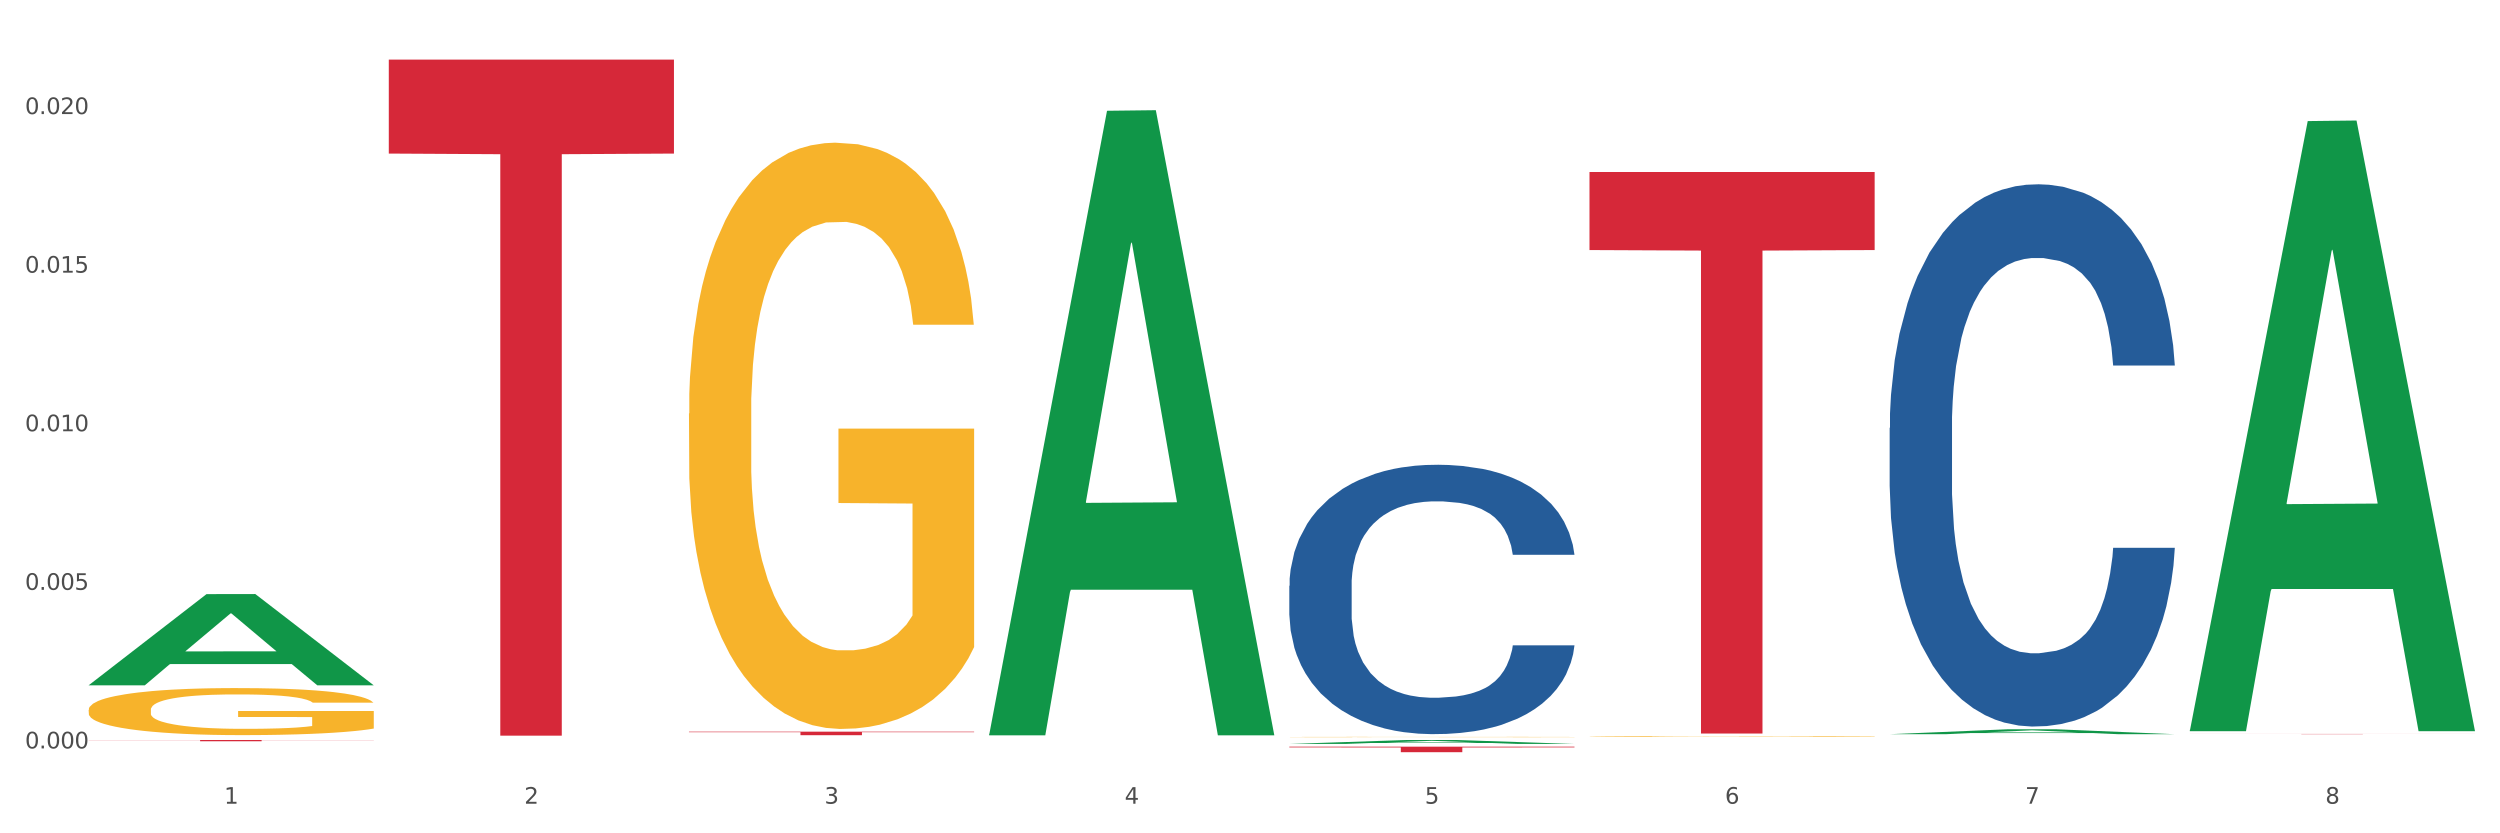
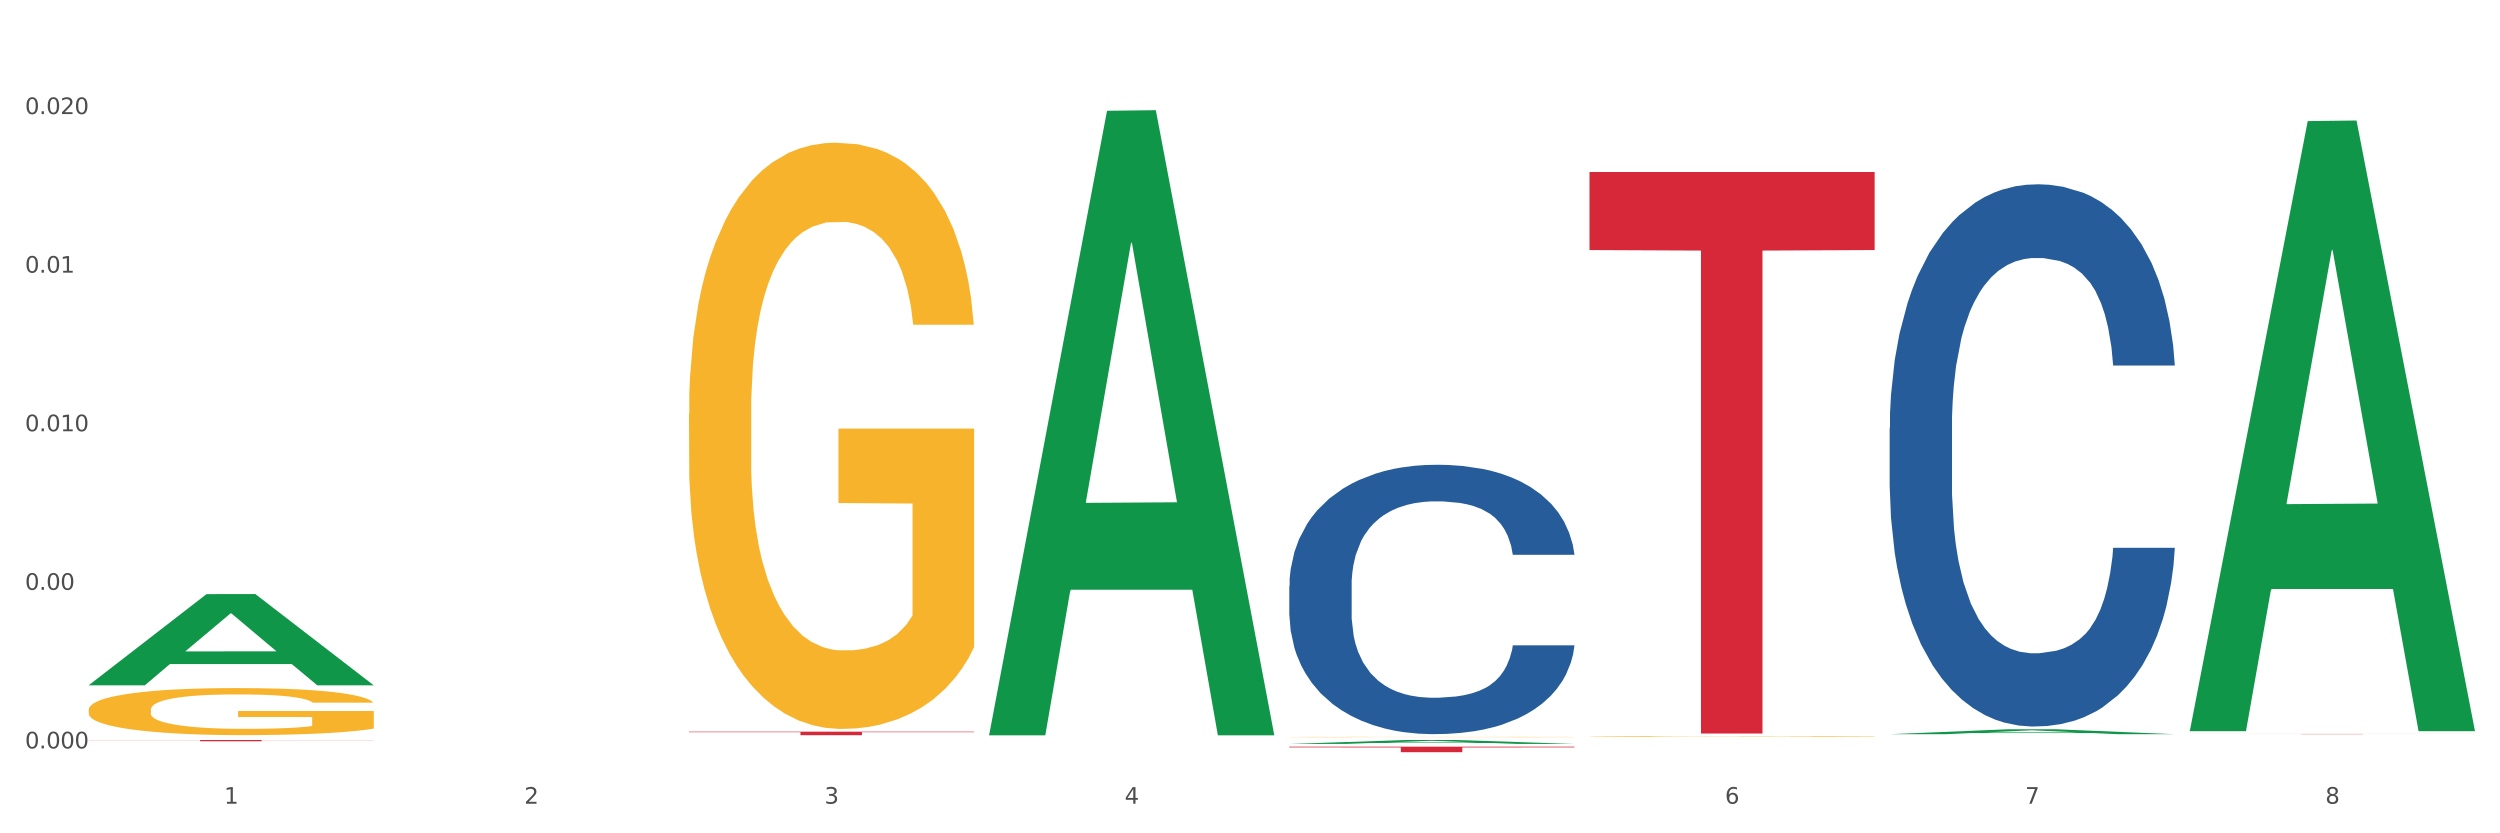
<svg xmlns="http://www.w3.org/2000/svg" xmlns:xlink="http://www.w3.org/1999/xlink" width="1080pt" height="360pt" viewBox="0 0 1080 360" version="1.1">
  <rect x="0" y="0" width="1080" height="360" fill="#333333" stroke="none" />
  <defs>
    <style type="text/css">*{stroke-linejoin: round; stroke-linecap: butt}</style>
  </defs>
  <g id="figure_1">
    <g id="patch_1">
      <path d="M 0 360  L 1080 360  L 1080 0  L 0 0  z " style="fill: #ffffff; stroke: #ffffff; stroke-linejoin: miter" />
    </g>
    <g id="axes_1">
      <g id="matplotlib.axis_1">
        <g id="xtick_1">
          <g id="text_1">
            <g style="fill: #4d4d4d" transform="translate(96.825 347.204) scale(0.096 -0.096)">
              <defs>
                <path id="DejaVuSans-31" d="M 794 531  L 1825 531  L 1825 4091  L 703 3866  L 703 4441  L 1819 4666  L 2450 4666  L 2450 531  L 3481 531  L 3481 0  L 794 0  L 794 531  z " transform="scale(0.016)" />
              </defs>
              <use xlink:href="#DejaVuSans-31" />
            </g>
          </g>
        </g>
        <g id="xtick_2">
          <g id="text_2">
            <g style="fill: #4d4d4d" transform="translate(226.5 347.204) scale(0.096 -0.096)">
              <defs>
                <path id="DejaVuSans-32" d="M 1228 531  L 3431 531  L 3431 0  L 469 0  L 469 531  Q 828 903 1448 1529  Q 2069 2156 2228 2338  Q 2531 2678 2651 2914  Q 2772 3150 2772 3378  Q 2772 3750 2511 3984  Q 2250 4219 1831 4219  Q 1534 4219 1204 4116  Q 875 4013 500 3803  L 500 4441  Q 881 4594 1212 4672  Q 1544 4750 1819 4750  Q 2544 4750 2975 4387  Q 3406 4025 3406 3419  Q 3406 3131 3298 2873  Q 3191 2616 2906 2266  Q 2828 2175 2409 1742  Q 1991 1309 1228 531  z " transform="scale(0.016)" />
              </defs>
              <use xlink:href="#DejaVuSans-32" />
            </g>
          </g>
        </g>
        <g id="xtick_3">
          <g id="text_3">
            <g style="fill: #4d4d4d" transform="translate(356.175 347.204) scale(0.096 -0.096)">
              <defs>
                <path id="DejaVuSans-33" d="M 2597 2516  Q 3050 2419 3304 2112  Q 3559 1806 3559 1356  Q 3559 666 3084 287  Q 2609 -91 1734 -91  Q 1441 -91 1130 -33  Q 819 25 488 141  L 488 750  Q 750 597 1062 519  Q 1375 441 1716 441  Q 2309 441 2620 675  Q 2931 909 2931 1356  Q 2931 1769 2642 2001  Q 2353 2234 1838 2234  L 1294 2234  L 1294 2753  L 1863 2753  Q 2328 2753 2575 2939  Q 2822 3125 2822 3475  Q 2822 3834 2567 4026  Q 2313 4219 1838 4219  Q 1578 4219 1281 4162  Q 984 4106 628 3988  L 628 4550  Q 988 4650 1302 4700  Q 1616 4750 1894 4750  Q 2613 4750 3031 4423  Q 3450 4097 3450 3541  Q 3450 3153 3228 2886  Q 3006 2619 2597 2516  z " transform="scale(0.016)" />
              </defs>
              <use xlink:href="#DejaVuSans-33" />
            </g>
          </g>
        </g>
        <g id="xtick_4">
          <g id="text_4">
            <g style="fill: #4d4d4d" transform="translate(485.85 347.204) scale(0.096 -0.096)">
              <defs>
                <path id="DejaVuSans-34" d="M 2419 4116  L 825 1625  L 2419 1625  L 2419 4116  z M 2253 4666  L 3047 4666  L 3047 1625  L 3713 1625  L 3713 1100  L 3047 1100  L 3047 0  L 2419 0  L 2419 1100  L 313 1100  L 313 1709  L 2253 4666  z " transform="scale(0.016)" />
              </defs>
              <use xlink:href="#DejaVuSans-34" />
            </g>
          </g>
        </g>
        <g id="xtick_5">
          <g id="text_5">
            <g style="fill: #4d4d4d" transform="translate(615.525 347.204) scale(0.096 -0.096)">
              <defs>
-                 <path id="DejaVuSans-35" d="M 691 4666  L 3169 4666  L 3169 4134  L 1269 4134  L 1269 2991  Q 1406 3038 1543 3061  Q 1681 3084 1819 3084  Q 2600 3084 3056 2656  Q 3513 2228 3513 1497  Q 3513 744 3044 326  Q 2575 -91 1722 -91  Q 1428 -91 1123 -41  Q 819 9 494 109  L 494 744  Q 775 591 1075 516  Q 1375 441 1709 441  Q 2250 441 2565 725  Q 2881 1009 2881 1497  Q 2881 1984 2565 2268  Q 2250 2553 1709 2553  Q 1456 2553 1204 2497  Q 953 2441 691 2322  L 691 4666  z " transform="scale(0.016)" />
-               </defs>
+                 </defs>
              <use xlink:href="#DejaVuSans-35" />
            </g>
          </g>
        </g>
        <g id="xtick_6">
          <g id="text_6">
            <g style="fill: #4d4d4d" transform="translate(745.2 347.204) scale(0.096 -0.096)">
              <defs>
                <path id="DejaVuSans-36" d="M 2113 2584  Q 1688 2584 1439 2293  Q 1191 2003 1191 1497  Q 1191 994 1439 701  Q 1688 409 2113 409  Q 2538 409 2786 701  Q 3034 994 3034 1497  Q 3034 2003 2786 2293  Q 2538 2584 2113 2584  z M 3366 4563  L 3366 3988  Q 3128 4100 2886 4159  Q 2644 4219 2406 4219  Q 1781 4219 1451 3797  Q 1122 3375 1075 2522  Q 1259 2794 1537 2939  Q 1816 3084 2150 3084  Q 2853 3084 3261 2657  Q 3669 2231 3669 1497  Q 3669 778 3244 343  Q 2819 -91 2113 -91  Q 1303 -91 875 529  Q 447 1150 447 2328  Q 447 3434 972 4092  Q 1497 4750 2381 4750  Q 2619 4750 2861 4703  Q 3103 4656 3366 4563  z " transform="scale(0.016)" />
              </defs>
              <use xlink:href="#DejaVuSans-36" />
            </g>
          </g>
        </g>
        <g id="xtick_7">
          <g id="text_7">
            <g style="fill: #4d4d4d" transform="translate(874.875 347.204) scale(0.096 -0.096)">
              <defs>
                <path id="DejaVuSans-37" d="M 525 4666  L 3525 4666  L 3525 4397  L 1831 0  L 1172 0  L 2766 4134  L 525 4134  L 525 4666  z " transform="scale(0.016)" />
              </defs>
              <use xlink:href="#DejaVuSans-37" />
            </g>
          </g>
        </g>
        <g id="xtick_8">
          <g id="text_8">
            <g style="fill: #4d4d4d" transform="translate(1004.55 347.204) scale(0.096 -0.096)">
              <defs>
                <path id="DejaVuSans-38" d="M 2034 2216  Q 1584 2216 1326 1975  Q 1069 1734 1069 1313  Q 1069 891 1326 650  Q 1584 409 2034 409  Q 2484 409 2743 651  Q 3003 894 3003 1313  Q 3003 1734 2745 1975  Q 2488 2216 2034 2216  z M 1403 2484  Q 997 2584 770 2862  Q 544 3141 544 3541  Q 544 4100 942 4425  Q 1341 4750 2034 4750  Q 2731 4750 3128 4425  Q 3525 4100 3525 3541  Q 3525 3141 3298 2862  Q 3072 2584 2669 2484  Q 3125 2378 3379 2068  Q 3634 1759 3634 1313  Q 3634 634 3220 271  Q 2806 -91 2034 -91  Q 1263 -91 848 271  Q 434 634 434 1313  Q 434 1759 690 2068  Q 947 2378 1403 2484  z M 1172 3481  Q 1172 3119 1398 2916  Q 1625 2713 2034 2713  Q 2441 2713 2670 2916  Q 2900 3119 2900 3481  Q 2900 3844 2670 4047  Q 2441 4250 2034 4250  Q 1625 4250 1398 4047  Q 1172 3844 1172 3481  z " transform="scale(0.016)" />
              </defs>
              <use xlink:href="#DejaVuSans-38" />
            </g>
          </g>
        </g>
        <g id="xtick_9" />
        <g id="xtick_10" />
        <g id="xtick_11" />
        <g id="xtick_12" />
        <g id="xtick_13" />
        <g id="xtick_14" />
        <g id="xtick_15" />
      </g>
      <g id="matplotlib.axis_2">
        <g id="ytick_1">
          <g id="text_9">
            <g style="fill: #4d4d4d" transform="translate(10.8 323.318) scale(0.096 -0.096)">
              <defs>
                <path id="DejaVuSans-30" d="M 2034 4250  Q 1547 4250 1301 3770  Q 1056 3291 1056 2328  Q 1056 1369 1301 889  Q 1547 409 2034 409  Q 2525 409 2770 889  Q 3016 1369 3016 2328  Q 3016 3291 2770 3770  Q 2525 4250 2034 4250  z M 2034 4750  Q 2819 4750 3233 4129  Q 3647 3509 3647 2328  Q 3647 1150 3233 529  Q 2819 -91 2034 -91  Q 1250 -91 836 529  Q 422 1150 422 2328  Q 422 3509 836 4129  Q 1250 4750 2034 4750  z " transform="scale(0.016)" />
                <path id="DejaVuSans-2e" d="M 684 794  L 1344 794  L 1344 0  L 684 0  L 684 794  z " transform="scale(0.016)" />
              </defs>
              <use xlink:href="#DejaVuSans-30" />
              <use xlink:href="#DejaVuSans-2e" transform="translate(63.623 0)" />
              <use xlink:href="#DejaVuSans-30" transform="translate(95.41 0)" />
              <use xlink:href="#DejaVuSans-30" transform="translate(159.033 0)" />
              <use xlink:href="#DejaVuSans-30" transform="translate(222.656 0)" />
            </g>
          </g>
        </g>
        <g id="ytick_2">
          <g id="text_10">
            <g style="fill: #4d4d4d" transform="translate(10.8 254.81) scale(0.096 -0.096)">
              <use xlink:href="#DejaVuSans-30" />
              <use xlink:href="#DejaVuSans-2e" transform="translate(63.623 0)" />
              <use xlink:href="#DejaVuSans-30" transform="translate(95.41 0)" />
              <use xlink:href="#DejaVuSans-30" transform="translate(159.033 0)" />
              <use xlink:href="#DejaVuSans-35" transform="translate(222.656 0)" />
            </g>
          </g>
        </g>
        <g id="ytick_3">
          <g id="text_11">
            <g style="fill: #4d4d4d" transform="translate(10.8 186.302) scale(0.096 -0.096)">
              <use xlink:href="#DejaVuSans-30" />
              <use xlink:href="#DejaVuSans-2e" transform="translate(63.623 0)" />
              <use xlink:href="#DejaVuSans-30" transform="translate(95.41 0)" />
              <use xlink:href="#DejaVuSans-31" transform="translate(159.033 0)" />
              <use xlink:href="#DejaVuSans-30" transform="translate(222.656 0)" />
            </g>
          </g>
        </g>
        <g id="ytick_4">
          <g id="text_12">
            <g style="fill: #4d4d4d" transform="translate(10.8 117.794) scale(0.096 -0.096)">
              <use xlink:href="#DejaVuSans-30" />
              <use xlink:href="#DejaVuSans-2e" transform="translate(63.623 0)" />
              <use xlink:href="#DejaVuSans-30" transform="translate(95.41 0)" />
              <use xlink:href="#DejaVuSans-31" transform="translate(159.033 0)" />
              <use xlink:href="#DejaVuSans-35" transform="translate(222.656 0)" />
            </g>
          </g>
        </g>
        <g id="ytick_5">
          <g id="text_13">
            <g style="fill: #4d4d4d" transform="translate(10.8 49.286) scale(0.096 -0.096)">
              <use xlink:href="#DejaVuSans-30" />
              <use xlink:href="#DejaVuSans-2e" transform="translate(63.623 0)" />
              <use xlink:href="#DejaVuSans-30" transform="translate(95.41 0)" />
              <use xlink:href="#DejaVuSans-32" transform="translate(159.033 0)" />
              <use xlink:href="#DejaVuSans-30" transform="translate(222.656 0)" />
            </g>
          </g>
        </g>
        <g id="ytick_6" />
        <g id="ytick_7" />
        <g id="ytick_8" />
        <g id="ytick_9" />
      </g>
      <g id="PolyCollection_1">
        <path d="M 38.283 296.002  L 38.41 295.965  L 89.211 256.658  L 110.293 256.621  L 161.474 296.076  L 137.09 296.076  L 126.041 286.888  L 73.589 286.888  L 73.208 287.036  L 62.54 296.076  L 38.283 296.076  L 38.283 296.002  L 80.193 281.405  L 119.437 281.368  L 100.006 265.031  L 99.752 264.957  L 99.498 265.068  L 80.066 281.368  L 80.193 281.405  L 38.283 296.002  z " clip-path="url(#p5b6cc875bd)" style="fill: #109648" />
        <path d="M 556.983 318.406  L 557.129 318.406  L 557.129 318.4  L 557.42 318.395  L 558.874 318.384  L 561.056 318.374  L 562.656 318.369  L 564.256 318.365  L 566.146 318.361  L 568.473 318.357  L 572.691 318.351  L 575.309 318.348  L 578.509 318.344  L 584.327 318.339  L 588.545 318.337  L 592.908 318.334  L 600.035 318.332  L 604.689 318.33  L 609.634 318.329  L 615.597 318.329  L 620.106 318.329  L 629.996 318.329  L 638.432 318.33  L 642.505 318.332  L 647.741 318.333  L 650.504 318.335  L 655.013 318.337  L 659.667 318.34  L 662.867 318.343  L 667.667 318.348  L 671.303 318.353  L 674.648 318.36  L 676.393 318.364  L 677.702 318.368  L 678.866 318.373  L 680.029 318.38  L 653.849 318.38  L 652.831 318.375  L 651.231 318.37  L 648.904 318.365  L 646.868 318.362  L 643.377 318.358  L 640.178 318.356  L 636.832 318.354  L 632.76 318.353  L 629.56 318.352  L 625.051 318.351  L 616.179 318.351  L 610.216 318.353  L 606.144 318.354  L 603.526 318.355  L 601.198 318.357  L 598.58 318.359  L 595.526 318.362  L 593.344 318.365  L 591.163 318.369  L 589.417 318.372  L 587.818 318.377  L 586.509 318.381  L 585.49 318.386  L 584.618 318.392  L 583.891 318.401  L 583.891 318.422  L 584.181 318.427  L 584.909 318.433  L 585.781 318.438  L 587.236 318.444  L 588.545 318.447  L 591.017 318.453  L 593.781 318.458  L 595.962 318.46  L 598.144 318.463  L 601.926 318.466  L 606.144 318.469  L 609.78 318.471  L 614.725 318.472  L 618.07 318.473  L 620.979 318.473  L 628.106 318.473  L 633.196 318.473  L 638.869 318.472  L 643.232 318.47  L 646.868 318.468  L 650.94 318.466  L 653.558 318.463  L 653.558 318.431  L 621.561 318.431  L 621.561 318.41  L 680.175 318.41  L 680.175 318.472  L 677.702 318.475  L 674.939 318.478  L 672.03 318.481  L 667.667 318.484  L 662.431 318.487  L 657.776 318.489  L 652.831 318.491  L 647.013 318.493  L 639.45 318.494  L 634.796 318.495  L 628.978 318.495  L 622.142 318.495  L 616.179 318.495  L 610.361 318.494  L 604.253 318.493  L 598.29 318.491  L 593.781 318.489  L 589.272 318.487  L 584.472 318.483  L 580.691 318.48  L 577.782 318.478  L 574.582 318.474  L 571.091 318.47  L 568.473 318.465  L 566.146 318.461  L 563.674 318.456  L 561.928 318.451  L 560.183 318.445  L 559.165 318.441  L 558.001 318.434  L 557.129 318.424  L 556.983 318.406  z " clip-path="url(#p5b6cc875bd)" style="fill: #f7b32b" />
        <path d="M 686.658 318.208  L 686.804 318.208  L 686.804 318.197  L 687.095 318.187  L 688.549 318.164  L 690.731 318.144  L 692.331 318.134  L 693.931 318.125  L 695.821 318.117  L 698.149 318.108  L 702.366 318.095  L 704.984 318.089  L 708.184 318.082  L 714.002 318.072  L 718.22 318.066  L 722.583 318.062  L 729.71 318.056  L 734.364 318.054  L 739.309 318.052  L 745.273 318.05  L 749.781 318.05  L 759.672 318.051  L 768.107 318.054  L 772.18 318.056  L 777.416 318.06  L 780.179 318.062  L 784.688 318.067  L 789.342 318.074  L 792.542 318.08  L 797.342 318.09  L 800.978 318.101  L 804.323 318.114  L 806.068 318.123  L 807.377 318.131  L 808.541 318.141  L 809.704 318.156  L 783.524 318.156  L 782.506 318.146  L 780.906 318.135  L 778.579 318.125  L 776.543 318.119  L 773.052 318.111  L 769.853 318.106  L 766.507 318.102  L 762.435 318.099  L 759.235 318.098  L 754.726 318.096  L 745.854 318.097  L 739.891 318.099  L 735.819 318.102  L 733.201 318.105  L 730.874 318.108  L 728.256 318.113  L 725.201 318.119  L 723.02 318.125  L 720.838 318.133  L 719.093 318.14  L 717.493 318.149  L 716.184 318.158  L 715.166 318.168  L 714.293 318.18  L 713.566 318.2  L 713.566 318.242  L 713.857 318.252  L 714.584 318.265  L 715.456 318.275  L 716.911 318.286  L 718.22 318.294  L 720.692 318.305  L 723.456 318.315  L 725.638 318.321  L 727.819 318.326  L 731.601 318.333  L 735.819 318.338  L 739.455 318.342  L 744.4 318.345  L 747.745 318.346  L 750.654 318.347  L 757.781 318.347  L 762.871 318.346  L 768.544 318.343  L 772.907 318.341  L 776.543 318.337  L 780.616 318.332  L 783.234 318.326  L 783.234 318.261  L 751.236 318.261  L 751.236 318.217  L 809.85 318.217  L 809.85 318.345  L 807.377 318.351  L 804.614 318.357  L 801.705 318.363  L 797.342 318.369  L 792.106 318.375  L 787.451 318.38  L 782.506 318.383  L 776.689 318.387  L 769.125 318.39  L 764.471 318.391  L 758.653 318.392  L 751.818 318.393  L 745.854 318.392  L 740.037 318.39  L 733.928 318.388  L 727.965 318.383  L 723.456 318.379  L 718.947 318.374  L 714.147 318.368  L 710.366 318.362  L 707.457 318.356  L 704.257 318.349  L 700.767 318.339  L 698.149 318.331  L 695.821 318.322  L 693.349 318.311  L 691.604 318.301  L 689.858 318.289  L 688.84 318.28  L 687.677 318.266  L 686.804 318.246  L 686.658 318.208  z " clip-path="url(#p5b6cc875bd)" style="fill: #f7b32b" />
        <path d="M 946.009 318.35  L 946.154 318.35  L 946.154 318.349  L 946.591 318.349  L 948.193 318.348  L 950.232 318.348  L 953.726 318.347  L 955.619 318.346  L 958.095 318.346  L 963.191 318.346  L 969.016 318.345  L 973.093 318.345  L 976.151 318.345  L 982.995 318.344  L 986.927 318.344  L 991.004 318.344  L 994.499 318.344  L 1000.324 318.344  L 1004.983 318.344  L 1010.371 318.344  L 1014.885 318.344  L 1020.855 318.344  L 1029.592 318.344  L 1032.942 318.344  L 1037.456 318.344  L 1042.115 318.345  L 1045.901 318.345  L 1050.27 318.345  L 1054.784 318.345  L 1059.152 318.346  L 1062.21 318.346  L 1064.686 318.347  L 1066.87 318.347  L 1068.472 318.348  L 1069.2 318.348  L 1042.552 318.348  L 1041.824 318.348  L 1040.368 318.347  L 1038.912 318.347  L 1037.31 318.347  L 1034.835 318.347  L 1032.65 318.346  L 1029.01 318.346  L 1025.661 318.346  L 1022.894 318.346  L 1019.545 318.346  L 1012.41 318.346  L 1007.313 318.346  L 1004.11 318.346  L 1000.178 318.346  L 996.829 318.346  L 992.897 318.346  L 989.839 318.346  L 986.781 318.346  L 985.034 318.347  L 982.413 318.347  L 980.665 318.347  L 978.335 318.347  L 977.025 318.348  L 974.695 318.348  L 973.676 318.349  L 973.239 318.349  L 972.948 318.349  L 972.948 318.351  L 973.821 318.352  L 974.549 318.352  L 975.714 318.353  L 977.899 318.353  L 981.102 318.354  L 984.451 318.354  L 987.218 318.354  L 989.839 318.355  L 992.46 318.355  L 995.664 318.355  L 998.285 318.355  L 1002.217 318.355  L 1006.876 318.355  L 1010.517 318.355  L 1017.943 318.355  L 1021.292 318.355  L 1024.496 318.355  L 1027.991 318.355  L 1030.757 318.355  L 1032.359 318.354  L 1034.98 318.354  L 1037.019 318.354  L 1038.766 318.354  L 1039.931 318.354  L 1041.242 318.353  L 1042.261 318.353  L 1042.552 318.353  L 1069.2 318.353  L 1068.618 318.353  L 1067.598 318.353  L 1065.56 318.354  L 1063.958 318.354  L 1061.482 318.355  L 1058.861 318.355  L 1055.221 318.355  L 1051.872 318.356  L 1048.377 318.356  L 1044.591 318.356  L 1037.747 318.356  L 1035.271 318.356  L 1030.029 318.357  L 1025.952 318.357  L 1019.982 318.357  L 1013.866 318.357  L 1007.459 318.357  L 1001.78 318.357  L 995.518 318.357  L 991.587 318.357  L 987.218 318.357  L 982.121 318.356  L 977.316 318.356  L 972.802 318.356  L 968.579 318.356  L 964.648 318.355  L 959.551 318.355  L 955.765 318.354  L 952.998 318.354  L 951.105 318.354  L 949.212 318.353  L 948.193 318.353  L 946.591 318.352  L 946.009 318.351  L 946.009 318.35  z " clip-path="url(#p5b6cc875bd)" style="fill: #255c99" />
        <path d="M 816.334 184.864  L 816.479 184.65  L 816.479 178.66  L 816.916 170.53  L 818.518 155.555  L 820.556 144.216  L 824.051 130.951  L 825.944 125.389  L 828.42 119.185  L 833.516 109.13  L 839.341 100.572  L 843.418 95.865  L 846.476 92.87  L 853.32 87.522  L 857.252 85.168  L 861.329 83.243  L 864.824 81.959  L 870.648 80.461  L 875.308 79.82  L 880.696 79.606  L 885.21 79.82  L 891.18 80.675  L 899.917 83.243  L 903.266 84.74  L 907.781 87.308  L 912.44 90.731  L 916.226 94.154  L 920.595 99.074  L 925.109 105.493  L 929.477 113.622  L 932.535 121.11  L 935.011 129.026  L 937.195 138.653  L 938.797 149.136  L 939.525 157.908  L 912.877 157.908  L 912.149 149.992  L 910.693 141.435  L 909.237 135.658  L 907.635 130.951  L 905.159 125.603  L 902.975 122.18  L 899.335 118.115  L 895.986 115.548  L 893.219 114.05  L 889.87 112.766  L 882.735 111.483  L 877.638 111.483  L 874.434 111.911  L 870.503 112.98  L 867.154 114.478  L 863.222 117.045  L 860.164 119.827  L 857.106 123.464  L 855.359 126.031  L 852.738 130.737  L 850.99 134.588  L 848.66 141.221  L 847.35 145.927  L 845.02 158.122  L 844.001 167.107  L 843.564 173.312  L 843.273 180.158  L 843.273 213.532  L 844.146 228.508  L 844.874 234.926  L 846.039 242.2  L 848.224 251.614  L 851.427 260.813  L 854.776 267.445  L 857.543 271.51  L 860.164 274.505  L 862.785 276.859  L 865.989 278.998  L 868.61 280.282  L 872.541 281.565  L 877.201 282.207  L 880.842 282.207  L 888.268 281.138  L 891.617 280.068  L 894.821 278.57  L 898.316 276.217  L 901.082 273.65  L 902.684 271.724  L 905.305 267.659  L 907.344 263.381  L 909.091 258.46  L 910.256 254.181  L 911.567 247.763  L 912.586 240.489  L 912.877 236.638  L 939.525 236.638  L 938.942 244.34  L 937.923 251.828  L 935.885 261.883  L 934.283 267.659  L 931.807 274.719  L 929.186 280.71  L 925.546 287.342  L 922.197 292.262  L 918.702 296.541  L 914.916 300.392  L 908.072 305.741  L 905.596 307.238  L 900.354 309.806  L 896.277 311.303  L 890.307 312.801  L 884.191 313.657  L 877.784 313.87  L 872.105 313.443  L 865.843 312.159  L 861.911 310.875  L 857.543 308.95  L 852.446 305.955  L 847.641 302.318  L 843.127 298.039  L 838.904 293.118  L 834.972 287.556  L 829.876 278.356  L 826.09 269.371  L 823.323 261.027  L 821.43 253.967  L 819.537 244.982  L 818.518 238.777  L 816.916 223.802  L 816.334 209.895  L 816.334 184.864  z " clip-path="url(#p5b6cc875bd)" style="fill: #255c99" />
        <path d="M 556.983 253.064  L 557.129 252.958  L 557.129 249.982  L 557.566 245.943  L 559.168 238.503  L 561.206 232.87  L 564.701 226.281  L 566.594 223.518  L 569.07 220.435  L 574.166 215.44  L 579.991 211.189  L 584.068 208.85  L 587.126 207.362  L 593.97 204.705  L 597.902 203.536  L 601.979 202.58  L 605.474 201.942  L 611.298 201.198  L 615.958 200.879  L 621.346 200.773  L 625.86 200.879  L 631.83 201.304  L 640.567 202.58  L 643.916 203.324  L 648.43 204.599  L 653.09 206.3  L 656.876 208  L 661.245 210.445  L 665.759 213.633  L 670.127 217.672  L 673.185 221.392  L 675.661 225.324  L 677.845 230.107  L 679.447 235.315  L 680.175 239.673  L 653.527 239.673  L 652.799 235.74  L 651.343 231.489  L 649.887 228.619  L 648.285 226.281  L 645.809 223.624  L 643.625 221.923  L 639.985 219.904  L 636.635 218.629  L 633.869 217.885  L 630.52 217.247  L 623.384 216.609  L 618.288 216.609  L 615.084 216.822  L 611.153 217.353  L 607.803 218.097  L 603.872 219.372  L 600.814 220.754  L 597.756 222.561  L 596.009 223.836  L 593.387 226.175  L 591.64 228.088  L 589.31 231.382  L 588 233.721  L 585.67 239.779  L 584.65 244.243  L 584.214 247.325  L 583.922 250.726  L 583.922 267.306  L 584.796 274.746  L 585.524 277.934  L 586.689 281.548  L 588.873 286.225  L 592.077 290.795  L 595.426 294.09  L 598.193 296.109  L 600.814 297.597  L 603.435 298.766  L 606.639 299.829  L 609.26 300.467  L 613.191 301.104  L 617.851 301.423  L 621.491 301.423  L 628.918 300.892  L 632.267 300.36  L 635.471 299.616  L 638.965 298.447  L 641.732 297.172  L 643.334 296.215  L 645.955 294.196  L 647.994 292.07  L 649.741 289.626  L 650.906 287.5  L 652.216 284.311  L 653.236 280.698  L 653.527 278.785  L 680.175 278.785  L 679.592 282.611  L 678.573 286.331  L 676.534 291.326  L 674.933 294.196  L 672.457 297.703  L 669.836 300.679  L 666.196 303.974  L 662.846 306.418  L 659.352 308.544  L 655.566 310.457  L 648.722 313.114  L 646.246 313.858  L 641.004 315.134  L 636.927 315.878  L 630.956 316.622  L 624.841 317.047  L 618.433 317.153  L 612.754 316.94  L 606.493 316.303  L 602.561 315.665  L 598.193 314.708  L 593.096 313.22  L 588.291 311.414  L 583.777 309.288  L 579.554 306.844  L 575.622 304.08  L 570.526 299.51  L 566.74 295.046  L 563.973 290.901  L 562.08 287.394  L 560.187 282.93  L 559.168 279.848  L 557.566 272.408  L 556.983 265.499  L 556.983 253.064  z " clip-path="url(#p5b6cc875bd)" style="fill: #255c99" />
        <path d="M 38.283 319.671  L 161.474 319.671  L 161.474 319.748  L 113.015 319.748  L 113.015 320.222  L 86.45 320.222  L 86.45 319.748  L 38.283 319.748  L 38.283 319.672  L 38.283 319.671  z " clip-path="url(#p5b6cc875bd)" style="fill: #d62839" />
-         <path d="M 167.958 25.759  L 291.149 25.759  L 291.149 66.343  L 242.69 66.618  L 242.69 317.799  L 216.125 317.799  L 216.125 66.618  L 167.958 66.343  L 167.958 26.034  L 167.958 25.759  z " clip-path="url(#p5b6cc875bd)" style="fill: #d62839" />
        <path d="M 297.633 316.09  L 420.825 316.09  L 420.825 316.302  L 372.365 316.303  L 372.365 317.614  L 345.8 317.614  L 345.8 316.303  L 297.633 316.302  L 297.633 316.091  L 297.633 316.09  z " clip-path="url(#p5b6cc875bd)" style="fill: #d62839" />
        <path d="M 556.983 322.558  L 680.175 322.558  L 680.175 322.89  L 631.716 322.893  L 631.716 324.95  L 605.151 324.95  L 605.151 322.893  L 556.983 322.89  L 556.983 322.56  L 556.983 322.558  z " clip-path="url(#p5b6cc875bd)" style="fill: #d62839" />
        <path d="M 686.658 74.315  L 809.85 74.315  L 809.85 108.022  L 761.391 108.25  L 761.391 316.874  L 734.826 316.874  L 734.826 108.25  L 686.658 108.022  L 686.658 74.542  L 686.658 74.315  z " clip-path="url(#p5b6cc875bd)" style="fill: #d62839" />
        <path d="M 946.009 317.06  L 1069.2 317.06  L 1069.2 317.075  L 1020.741 317.075  L 1020.741 317.168  L 994.176 317.168  L 994.176 317.075  L 946.009 317.075  L 946.009 317.06  L 946.009 317.06  z " clip-path="url(#p5b6cc875bd)" style="fill: #d62839" />
        <path d="M 297.633 178.673  L 297.779 178.442  L 297.779 170.115  L 298.07 162.944  L 299.524 145.596  L 301.706 131.255  L 303.306 123.621  L 304.905 117.376  L 306.796 111.131  L 309.123 104.654  L 313.341 95.17  L 315.959 90.313  L 319.159 85.224  L 324.977 77.822  L 329.195 73.659  L 333.558 70.189  L 340.685 66.025  L 345.339 64.175  L 350.284 62.787  L 356.247 61.862  L 360.756 61.631  L 370.646 62.324  L 379.082 64.406  L 383.154 66.025  L 388.39 68.801  L 391.154 70.652  L 395.663 74.353  L 400.317 79.21  L 403.517 83.374  L 408.316 91.238  L 411.952 99.103  L 415.298 108.818  L 417.043 115.526  L 418.352 121.771  L 419.516 128.942  L 420.679 140.276  L 394.499 140.276  L 393.481 132.18  L 391.881 124.547  L 389.554 117.145  L 387.518 112.519  L 384.027 106.736  L 380.827 103.035  L 377.482 100.259  L 373.41 97.946  L 370.21 96.79  L 365.701 95.864  L 356.829 96.096  L 350.866 97.946  L 346.793 100.259  L 344.175 102.341  L 341.848 104.654  L 339.23 107.892  L 336.176 112.75  L 333.994 117.145  L 331.813 122.696  L 330.067 128.248  L 328.467 134.724  L 327.158 141.664  L 326.14 148.834  L 325.268 157.624  L 324.54 172.196  L 324.54 203.886  L 324.831 211.056  L 325.558 220.54  L 326.431 227.711  L 327.886 236.269  L 329.195 242.052  L 331.667 250.379  L 334.431 257.318  L 336.612 261.713  L 338.794 265.414  L 342.575 270.503  L 346.793 274.667  L 350.429 277.211  L 355.375 279.524  L 358.72 280.449  L 361.629 280.912  L 368.755 280.912  L 373.846 280.218  L 379.518 278.599  L 383.882 276.517  L 387.518 273.973  L 391.59 269.809  L 394.208 265.877  L 394.208 217.533  L 362.21 217.302  L 362.21 185.15  L 420.825 185.15  L 420.825 279.524  L 418.352 284.382  L 415.589 288.776  L 412.68 292.709  L 408.316 297.566  L 403.08 302.192  L 398.426 305.431  L 393.481 308.206  L 387.663 310.751  L 380.1 313.064  L 375.446 313.989  L 369.628 314.683  L 362.792 314.914  L 356.829 314.452  L 351.011 313.295  L 344.903 311.213  L 338.939 308.206  L 334.431 305.199  L 329.922 301.498  L 325.122 296.641  L 321.341 292.015  L 318.432 287.851  L 315.232 282.531  L 311.741 275.592  L 309.123 269.346  L 306.796 262.87  L 304.324 254.543  L 302.578 247.372  L 300.833 238.351  L 299.815 231.643  L 298.651 221.234  L 297.779 206.662  L 297.633 178.673  z " clip-path="url(#p5b6cc875bd)" style="fill: #f7b32b" />
        <path d="M 38.283 306.644  L 38.428 306.625  L 38.428 305.957  L 38.719 305.381  L 40.174 303.989  L 42.355 302.838  L 43.955 302.226  L 45.555 301.725  L 47.446 301.224  L 49.773 300.704  L 53.991 299.943  L 56.609 299.553  L 59.809 299.145  L 65.627 298.551  L 69.844 298.217  L 74.208 297.938  L 81.335 297.604  L 85.989 297.456  L 90.934 297.344  L 96.897 297.27  L 101.406 297.252  L 111.296 297.307  L 119.732 297.474  L 123.804 297.604  L 129.04 297.827  L 131.804 297.975  L 136.312 298.272  L 140.967 298.662  L 144.166 298.996  L 148.966 299.627  L 152.602 300.258  L 155.947 301.038  L 157.693 301.576  L 159.002 302.077  L 160.165 302.653  L 161.329 303.562  L 135.149 303.562  L 134.131 302.913  L 132.531 302.3  L 130.204 301.706  L 128.168 301.335  L 124.677 300.871  L 121.477 300.574  L 118.132 300.351  L 114.059 300.166  L 110.86 300.073  L 106.351 299.999  L 97.479 300.017  L 91.516 300.166  L 87.443 300.351  L 84.825 300.518  L 82.498 300.704  L 79.88 300.964  L 76.826 301.354  L 74.644 301.706  L 72.462 302.152  L 70.717 302.597  L 69.117 303.117  L 67.808 303.674  L 66.79 304.249  L 65.917 304.954  L 65.19 306.124  L 65.19 308.667  L 65.481 309.242  L 66.208 310.003  L 67.081 310.578  L 68.535 311.265  L 69.844 311.729  L 72.317 312.397  L 75.08 312.954  L 77.262 313.307  L 79.444 313.604  L 83.225 314.012  L 87.443 314.346  L 91.079 314.551  L 96.024 314.736  L 99.37 314.81  L 102.279 314.848  L 109.405 314.848  L 114.496 314.792  L 120.168 314.662  L 124.531 314.495  L 128.168 314.291  L 132.24 313.957  L 134.858 313.641  L 134.858 309.762  L 102.86 309.743  L 102.86 307.163  L 161.474 307.163  L 161.474 314.736  L 159.002 315.126  L 156.238 315.479  L 153.329 315.794  L 148.966 316.184  L 143.73 316.555  L 139.076 316.815  L 134.131 317.038  L 128.313 317.242  L 120.75 317.428  L 116.096 317.502  L 110.278 317.557  L 103.442 317.576  L 97.479 317.539  L 91.661 317.446  L 85.552 317.279  L 79.589 317.038  L 75.08 316.796  L 70.572 316.499  L 65.772 316.11  L 61.99 315.738  L 59.082 315.404  L 55.882 314.977  L 52.391 314.421  L 49.773 313.919  L 47.446 313.4  L 44.973 312.732  L 43.228 312.156  L 41.483 311.432  L 40.465 310.894  L 39.301 310.059  L 38.428 308.889  L 38.283 306.644  z " clip-path="url(#p5b6cc875bd)" style="fill: #f7b32b" />
        <path d="M 946.009 315.389  L 946.136 315.141  L 996.936 52.307  L 1018.018 52.059  L 1069.2 315.885  L 1044.816 315.885  L 1033.767 254.449  L 981.315 254.449  L 980.934 255.44  L 970.266 315.885  L 946.009 315.885  L 946.009 315.389  L 987.919 217.786  L 1027.163 217.538  L 1007.731 108.292  L 1007.477 107.797  L 1007.223 108.54  L 987.792 217.538  L 987.919 217.786  L 946.009 315.389  z " clip-path="url(#p5b6cc875bd)" style="fill: #109648" />
        <path d="M 427.308 317.143  L 427.435 316.89  L 478.236 47.855  L 499.318 47.601  L 550.5 317.651  L 526.115 317.651  L 515.066 254.766  L 462.615 254.766  L 462.234 255.78  L 451.566 317.651  L 427.308 317.651  L 427.308 317.143  L 469.219 217.238  L 508.462 216.984  L 489.031 105.161  L 488.777 104.654  L 488.523 105.414  L 469.092 216.984  L 469.219 217.238  L 427.308 317.143  z " clip-path="url(#p5b6cc875bd)" style="fill: #109648" />
-         <path d="M 556.983 321.379  L 557.11 321.378  L 607.911 319.673  L 628.993 319.671  L 680.175 321.382  L 655.79 321.382  L 644.741 320.984  L 592.29 320.984  L 591.909 320.99  L 581.241 321.382  L 556.983 321.382  L 556.983 321.379  L 598.894 320.746  L 638.137 320.744  L 618.706 320.036  L 618.452 320.033  L 618.198 320.037  L 598.767 320.744  L 598.894 320.746  L 556.983 321.379  z " clip-path="url(#p5b6cc875bd)" style="fill: #109648" />
+         <path d="M 556.983 321.379  L 557.11 321.378  L 607.911 319.673  L 628.993 319.671  L 680.175 321.382  L 655.79 321.382  L 644.741 320.984  L 592.29 320.984  L 591.909 320.99  L 581.241 321.382  L 556.983 321.382  L 556.983 321.379  L 598.894 320.746  L 638.137 320.744  L 618.706 320.036  L 618.452 320.033  L 618.198 320.037  L 598.767 320.744  L 556.983 321.379  z " clip-path="url(#p5b6cc875bd)" style="fill: #109648" />
        <path d="M 816.334 317.173  L 816.461 317.171  L 867.261 315.048  L 888.343 315.046  L 939.525 317.177  L 915.141 317.177  L 904.092 316.681  L 851.64 316.681  L 851.259 316.689  L 840.591 317.177  L 816.334 317.177  L 816.334 317.173  L 858.244 316.384  L 897.487 316.382  L 878.056 315.5  L 877.802 315.496  L 877.548 315.502  L 858.117 316.382  L 858.244 316.384  L 816.334 317.173  z " clip-path="url(#p5b6cc875bd)" style="fill: #109648" />
      </g>
    </g>
  </g>
  <defs>
    <clipPath id="p5b6cc875bd">
      <rect x="38.283" y="10.8" width="1030.917" height="329.109" />
    </clipPath>
  </defs>
</svg>